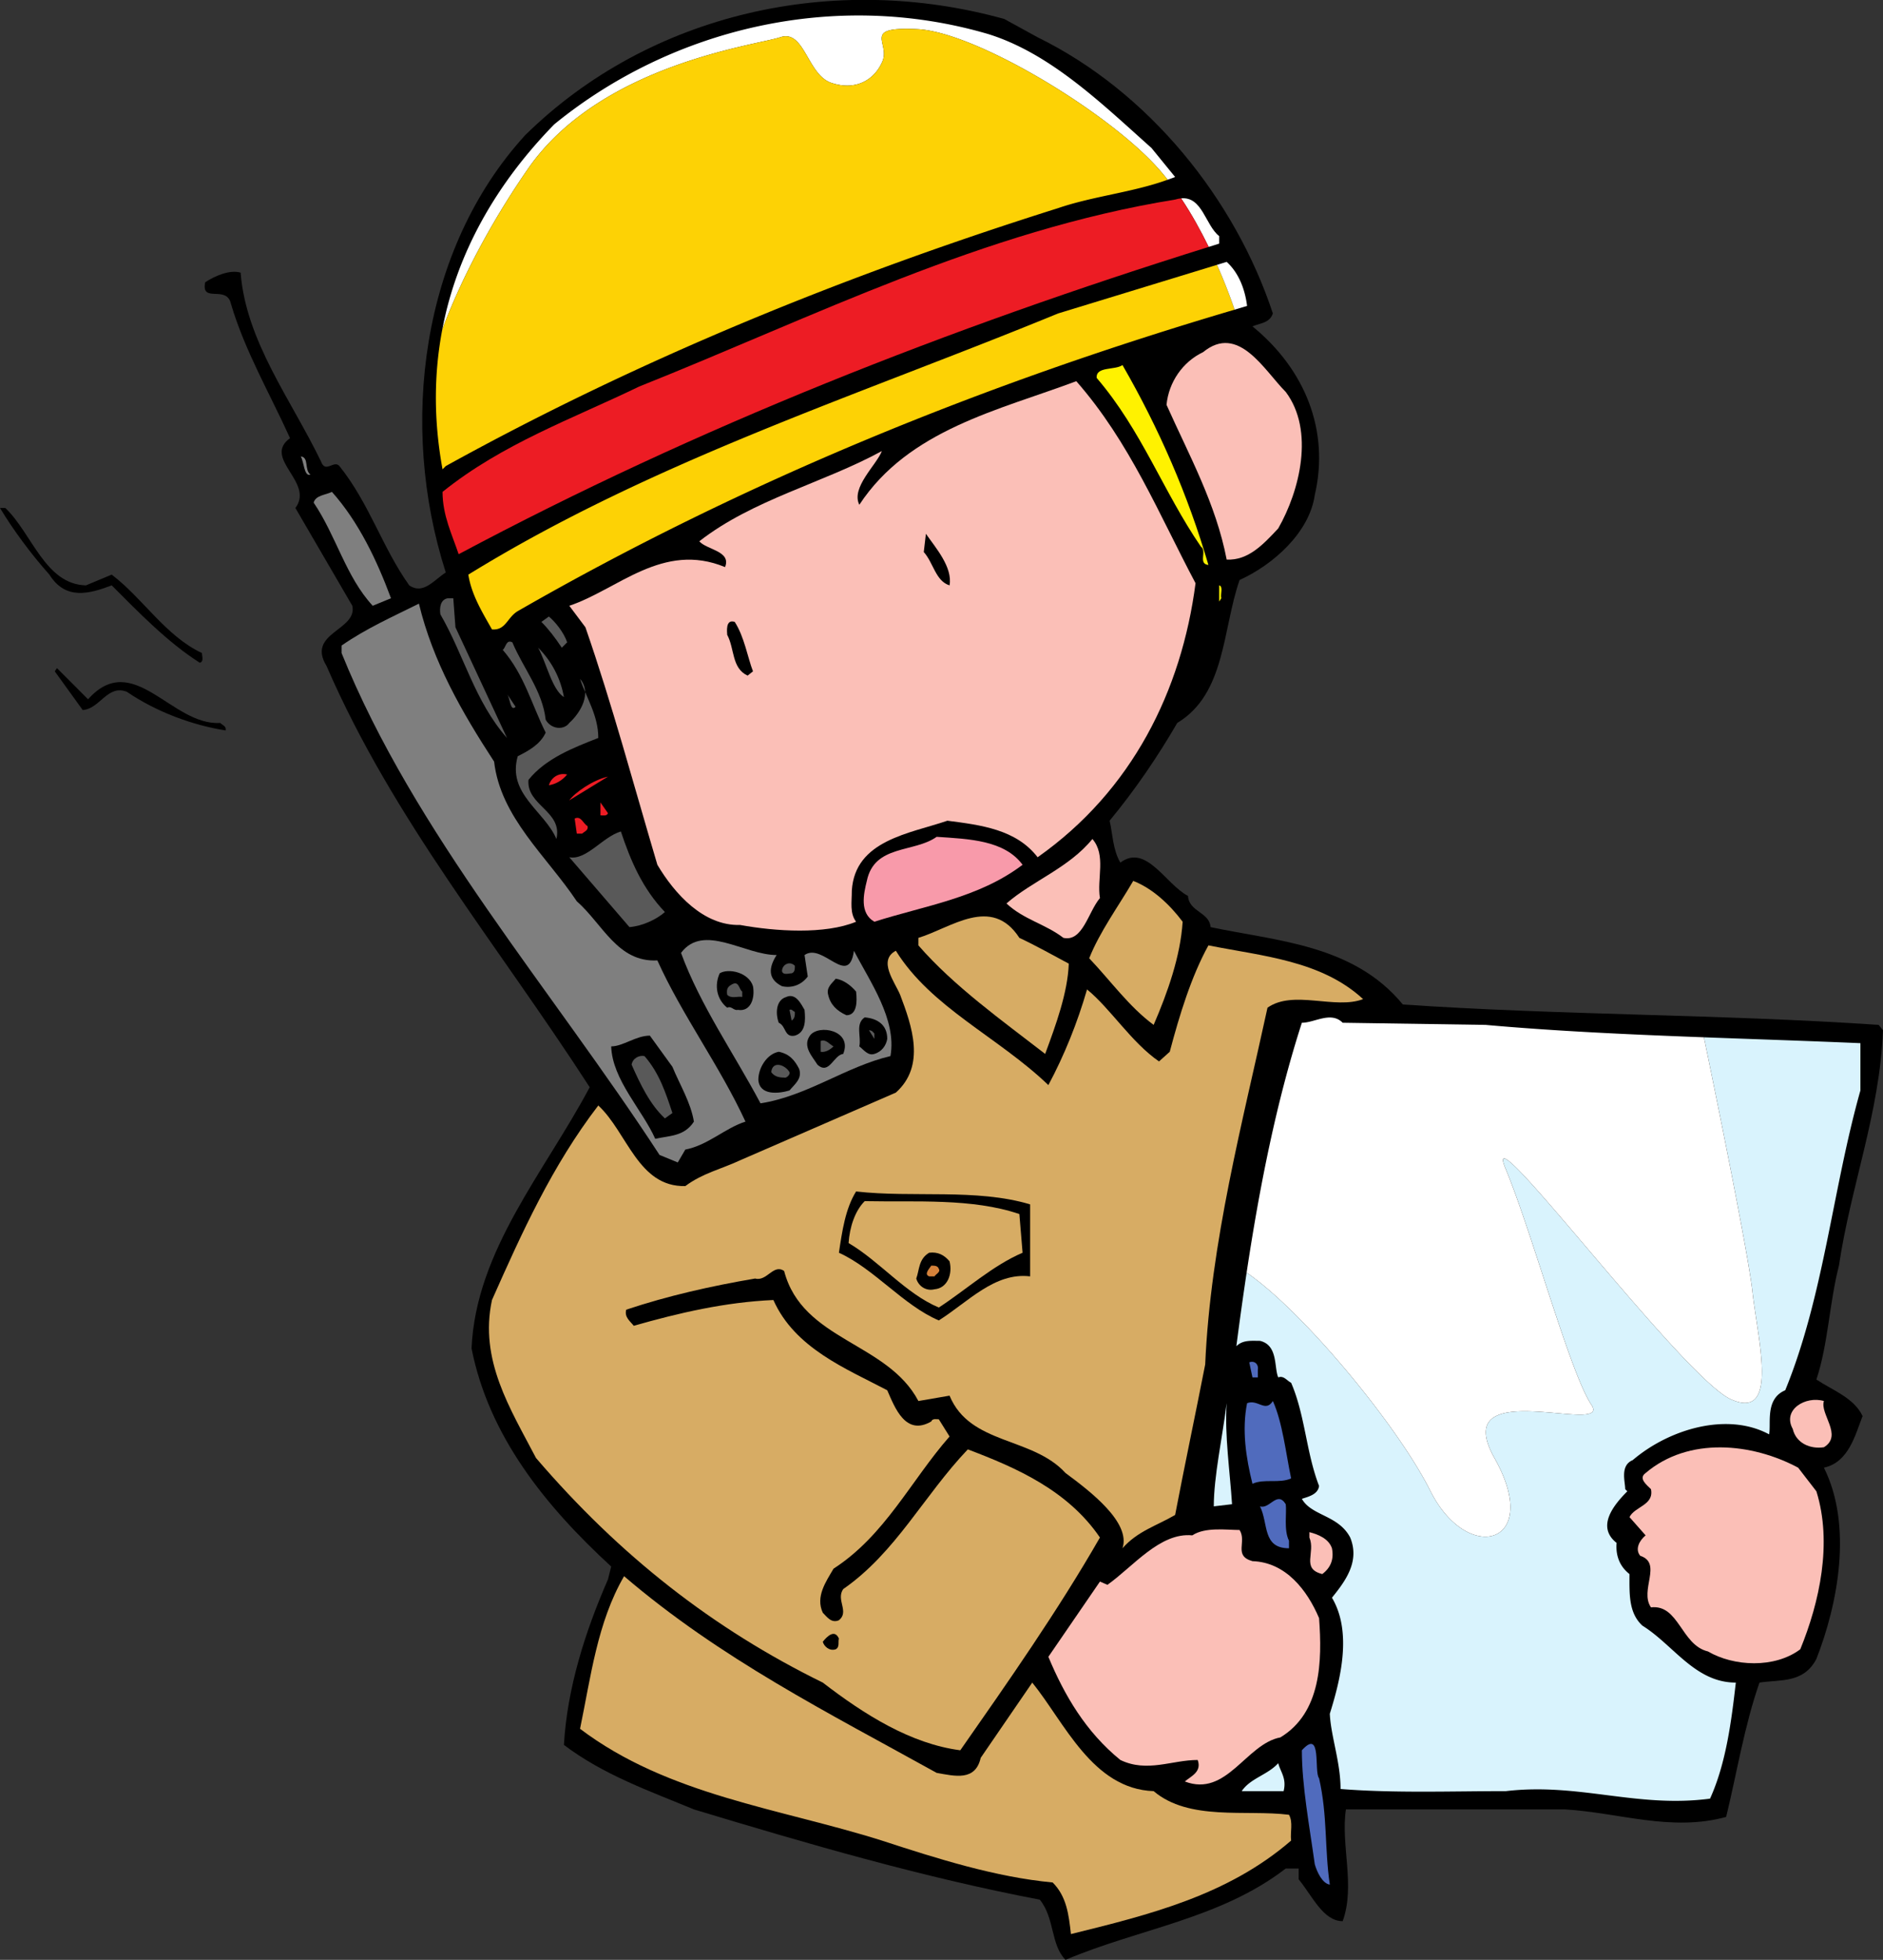
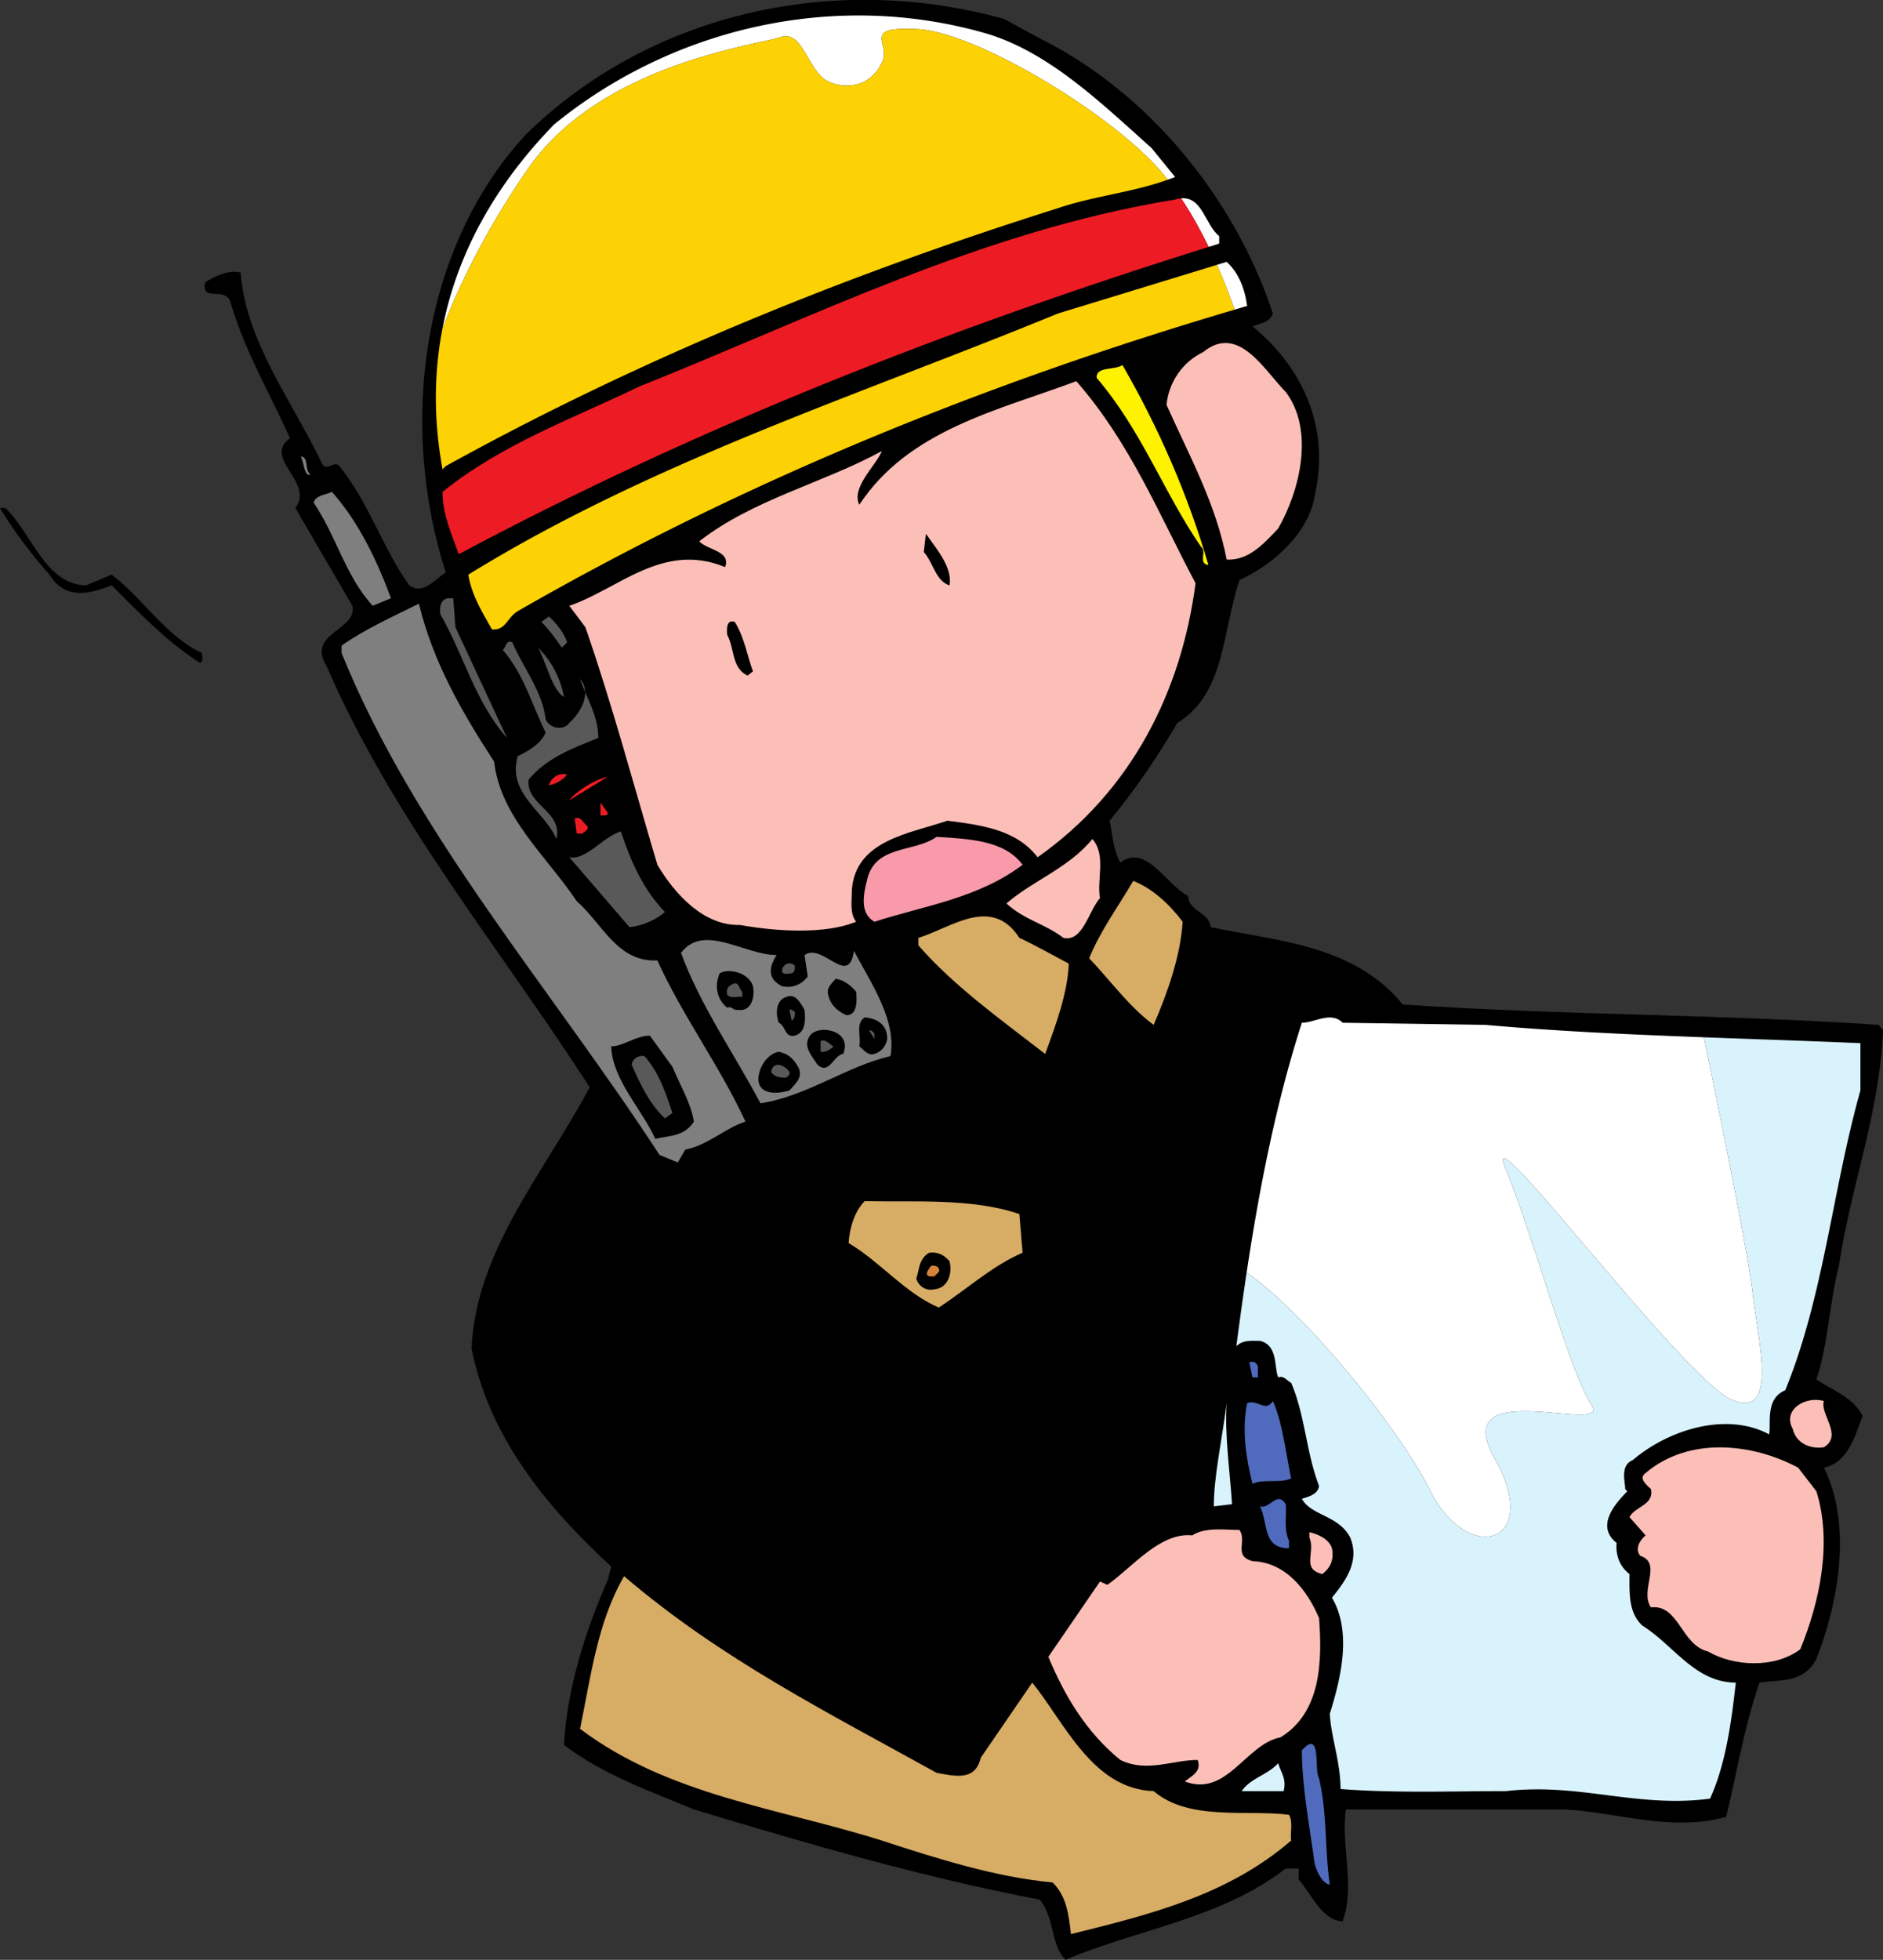
<svg xmlns="http://www.w3.org/2000/svg" width="350.602" height="364.738">
  <rect width="100%" height="100%" fill="#333333" stroke="none" />
  <defs>
    <clipPath id="a">
      <path d="M38 0h312.602v364.738H38Zm0 0" />
    </clipPath>
  </defs>
  <g clip-path="url(#a)">
    <path d="M193.2 6.941c20.8 10.2 36.8 30.2 43.8 51.399-.602 1.8-2.398 1.8-3.8 2.398 9.8 8 14.402 19.403 11.6 31.403-1 7-7.8 13-14 15.8-3.198 9.2-2.6 21.2-11.6 26.598-3.598 6.2-7.802 12.402-12.598 18.2.597 2.6.597 5.402 2 7.8 4.796-3.598 8.398 4 12.597 6.2.2 3 4 3 4.2 5.8 12.203 2.602 26.601 3.2 35.8 14.402 29.2 2 59.2 1.797 88.602 3.797l.8 1c-.601 15.403-6 29-8.203 43.801-1.796 7-2 14.602-4.199 21.2 3 2 7 3.402 8.602 6.8-1.403 3.602-2.602 8.602-7.2 9.602 5.399 10.8 2.598 25.398-1.402 35.597-2.398 4.602-6.8 3.801-10.597 4.403-2.801 8-4.204 16.8-6.204 25-10.199 2.8-20-.801-30-1.403h-40.796c-1 6.602 1.796 14.203-.602 20.801-3.602 0-5.602-4.598-8.2-7.8v-2h-2.402c-12.199 9.402-27.398 11.202-41 17-2.796-2.798-2-7.798-4.796-11.2-22-4.2-43.204-10.398-64.403-16.8-8.199-3.4-16.8-6.4-24.199-12 .602-10.598 4-21.2 8.2-30.798l.6-2.402c-12.402-11.398-22.8-24.398-26-40.598.802-18.203 13.598-32.8 22-48.601-17.198-26.602-36.6-49.8-49-78.399-3.8-6.203 5.802-6.601 4.802-11.203L55 94.54c3.602-4.8-6.2-9.2-1-13-3.8-8.398-8.398-16.2-11-25-.8-3.598-5.602 0-4.8-4 1.8-1.2 4.6-2.398 6.6-1.8 1 12.8 9.4 23.6 15 35.202.802 2.2 2.4-.402 3.4.797 5.6 7 8 15.203 13 22.203 2.6 1.797 4.6-1 6.8-2.402-8.8-27.398-4.602-60.2 14.8-81.398C121 2.34 155.399-5.262 187 3.539l6.2 3.402" />
  </g>
  <path fill="#fbbfb7" d="M239.398 72.941C244.801 80.141 242 91.34 238 98.34c-2.8 3-5.602 6-9.602 5.8-2-10.402-7-19.402-11.199-28.8.403-4.2 3-8 6.801-9.8 6.602-5.4 11.398 3.401 15.398 7.401" />
  <path d="M217.2 65.54c0 2-2.4 2.8-2.802 4.401-.597-1-.796-2.203-2-2.8 1.602-1 3.403-1 4.801-1.602" />
  <path fill="#fff200" d="M209 67.941c6.8 11.797 12.2 24.2 16 37.2-2-.2-.2-2.602-1.398-3.403-7-10.199-11-21.597-19.403-31.398-.199-2.2 3.403-1.399 4.801-2.399" />
  <path fill="#fbbfb7" d="M200.398 70.941c10 11.399 15.403 24.797 22.204 37.598-2.602 20-11.801 38.602-29.403 51-4-5.2-10.597-6-16.8-6.8-7 2.402-17.2 3.6-17.797 13 0 2.202-.403 4.202.796 5.8-5.796 2.402-15 1.8-21.597.602-6.801.199-12.2-5.801-15.403-11.2-4.398-14.8-8.398-29.8-13.398-44.203l-3-4c9-3 17.398-12 29-7.199 1.2-3-3.398-3.2-4.8-4.8 10-7.798 23-10.798 34-16.798-1 2.598-5.802 6.797-4.2 10 9.2-14 26-17.601 40.398-23" />
  <path fill="#7f7f7f" d="M57.8 88.34c-1.198.398-1.198-2.399-1.8-3.399 1.602.2.602 2.399 1.8 3.399m15 23-3.402 1.398c-5-5.398-6.796-13-11-19.199.403-1.398 2.204-1.398 3.403-2 5 5.602 8.398 12.8 11 19.8" />
  <path d="M1 94.54c5 4.8 7.398 14.198 15 14.401l4.8-2c5.802 4.399 10 11.399 16.802 14.598 0 .602.398 1.602-.403 1.8-6-3.8-11.398-9.398-16.398-14.398-4.2 1.598-8.602 2.797-11.602-2C5.801 103.141 2.4 98.54 0 94.54h1m175.8 14.401c-2.6-.8-3-4.203-4.8-6.203l.398-3.398c1.801 2.601 5 6.2 4.403 9.601" />
-   <path fill="#fff200" d="m227.398 111.34-.398.601v-3c.8.2.2 1.598.398 2.399" />
  <path fill="#595959" d="m84.8 116.738 9.598 20.602c-6-6.8-8-15.399-12.398-23-.2-1.2 0-2.8 1.398-3h1l.403 5.398" />
  <path fill="#7f7f7f" d="M92 141.738c1.2 10.403 9.8 17.602 15.398 26 4.801 4.203 7.602 11.403 15 11 4.602 10.203 11.602 19.602 16.403 30-3.801 1.203-7 4.403-11.2 5.203l-1.402 2.399-3.398-1.399c-20.2-31-45.602-59.8-59.2-93.402v-1.398c4.598-3.2 9.598-5.403 14.399-7.801 2.602 10.8 8 20.2 14 29.398" />
  <path fill="#595959" d="m105.602 119.54-1 1c-1.204-1.802-2.403-3.4-3.801-4.802l1.398-1c1.2 1 2.801 3 3.403 4.801" />
  <path d="m140.2 124.941-1 .797c-3-1.398-2.4-5-3.802-7.597 0-.403-.398-3 1.403-2.403 1.8 2.801 2.398 6.602 3.398 9.203m83.403-.601 1.796-8.2v3zm0 0" />
  <path fill="#595959" d="M95.398 119.54c2 4.8 5.602 9 6.204 14.401 1 1.797 3.398 2 4.398.598 2.2-2 4.2-5.598 2-8.2 1.2 3.602 3.398 6.802 3.398 11-4.597 1.802-9.796 3.802-13 7.802-.398 4.8 6.403 5.8 5.204 11-2.204-5.2-9.204-8.403-7.204-15.403 2-1 4.204-2.199 5.204-4.398-2.602-5.2-4-10.8-8-15.399.597-.402.597-2 1.796-1.402" />
  <path fill="#595959" d="M105 129.738c-2.2-1.398-3.2-6.199-4.8-9.199 2.6 2.602 4.198 5.8 4.8 9.2" />
-   <path d="M16.398 130.14c8.403-9.402 15.602 5 24.602 4.4.398.401 1.2.6 1 1.401-6.2-1-12.8-3.402-18.398-7.203-3.602-1.398-5 3.203-8.204 3.403l-5.199-7.2.403-.601 5.796 5.8" />
-   <path fill="#595959" d="M96 131.54c-1 1-1-1.599-1.602-2.4l1.602 2.4" />
+   <path fill="#595959" d="M96 131.54l1.602 2.4" />
  <path fill="#ed1c24" d="M105.602 144.14c-1 1.2-2.204 1.801-3.403 2 .403-1.402 1.801-2.402 3.403-2m.398 4.801c1-1.402 4.398-3.8 7.2-4.402l-7.2 4.402m7.2 2.399c-.2.601-1 .398-1.4.398v-2.398l1.4 2m-3.802 2.398c.204.801-.597 1-1 1.403h-1L107 152.34c1.2-.602 1.602 1 2.398 1.398" />
  <path fill="#595959" d="M115.602 154.738c1.796 5.403 4 10.602 8.199 15-1.602 1.403-4.2 2.602-6.602 2.801l-11.199-13c3.2.602 6.2-3.8 9.602-4.8" />
  <path fill="#f89aaa" d="M190.398 160.941c-8.199 6.2-18.199 7.598-27.597 10.598-2.801-1.598-2-5.2-1.403-7.598 1.403-6.8 8.801-5.203 13-8.203 6 .403 12.602.602 16 5.203" />
  <path fill="#fbbfb7" d="M204.8 167.14c-2.198 2.598-3.198 8.2-6.8 7.4-3.398-2.599-7.398-3.4-10.602-6.4 4.801-4.199 11.602-6.6 16-12 2.602 3 .801 7.4 1.403 11" />
  <path fill="#d7ac64" d="M220.2 171.54c-.4 6.401-2.802 13.198-5.4 19.198-4.6-3.398-8-8.199-12-12.398 2-5 5.4-9.602 8.2-14.399 3.602 1.399 6.8 4.399 9.2 7.598m-30.4 3.001c3 1.401 6.2 3.198 9.2 4.8-.2 5.398-2.398 11.398-4.398 16.8-8-6.199-17-12.6-23.602-20.199v-1.402c6-1.8 13.602-8 18.8 0" />
  <path fill="#7f7f7f" d="M144.602 177.738c-1.403 2.203-1.801 4.403 1 5.801 1.796.402 3.597-.2 4.796-1.8l-.597-4c3.398-2.4 8.199 6.202 9.199-.798 3 5.797 8 12.797 6.8 19.598-8.402 2-15.402 7.402-24.198 8.8-5-9.398-11.204-18.198-14.801-28 4.199-5.6 11.8.4 17.8.4" />
-   <path fill="#d7ac64" d="M253.8 185.941c-5.198 2-13-1.8-17.8 1.598-4.602 21.2-10.602 43.602-11.602 66.402-1.796 9.2-3.796 18.598-5.597 28-3.403 2-7 3-9.801 6.2 1.602-4.801-6-10.602-10.602-14-6.199-6.801-17.796-5.2-21.597-14.403l-5.801 1c-5.8-11-21.602-11.199-25-24.199-2-1.398-3.2 2-5.398 1.402-8.204 1.399-16.204 3.2-24 5.797-.403 1.403.796 2.203 1.398 3 8.398-2.398 17-4.398 26-4.797 4 9 13.602 12.797 21.2 16.797 1.402 3.203 3.402 8.602 8.198 5.801.204-.598 1-.398 1.403-.398l2 3.199c-7.2 8.2-12 18.398-21.602 24.601-1.398 2.399-3.398 5.2-2 8.2.801.8 1.602 2 3 1.398 2-1.598-.597-3.8.801-5.8 9.8-6.798 15-17.4 23.2-26 9 3.402 18.6 7.6 24.6 16.402-7.8 13.597-17.198 27-26 39.597-9.198-1.199-17.8-6.597-25.6-12.597-20.4-10-37.802-23.602-53.4-41.801-4.8-9.2-10.6-18.2-8.198-29.399 5.597-12.601 11.199-25 19.796-36.203 5.403 5 7.403 15.203 16.204 15 3.199-2.398 6.796-3.199 10.199-4.797l29-12.601c5.597-5 3-12.399.8-18.2-1-2.402-4.203-6.402-.8-8.199 6.597 10.598 19 16 28.398 25 3-5.601 5.403-11.601 7.2-17.8 4.402 3.597 8.203 9.8 13.402 13.398l2-1.8c1.8-6.798 4-14 7.199-19.798 10 2 21 2.797 28.8 10" />
  <path fill="#595959" d="M148 179.738c0 .602 0 1.203-.602 1.403-.597 0-1.597.398-1.796-.403 0-1.199 1.398-2 2.398-1" />
  <path d="M140.2 183.54c.402 2.198-.4 4.8-2.802 4.401-.796.2-1.199-.8-2-.402-2-1.598-2.398-4.2-1.398-6.398 1.602-1 5.398-.2 6.2 2.398m19.198 1.001c.204 1.8.204 4.401-1.796 4.401-1.801-.8-3-2-3.403-3.8-.398-1.403.801-2.2 1.403-3 1.398.199 2.796 1.199 3.796 2.398" />
  <path fill="#595959" d="M138.2 184.54v1c-.802-.2-2 .401-2.802-.4-.199-1.199.204-1.6 1-2 1.204-.6 1.204 1 1.801 1.4" />
  <path d="M149.8 187.941c.2 2 .2 4.2-1.8 4.797-2 .403-1.602-1.797-3-2.398-.602-1.602-.602-4.2 1.398-4.8 1.801-.802 2.801 1.401 3.403 2.401" />
  <path fill="#595959" d="M148 188.34c0 .601 0 1.2-.602 1.601l-.398-2c.398-.203.602.2 1 .399" />
  <path d="M165.2 193.34c-.2 1.2-1 2.398-2.4 2.8-1.198.4-2-.8-2.8-1.402.398-1.797-.8-4.199 1-5.398 2.398.2 4.2 1.398 4.2 4m-8.2 2.8c-1.8.2-2.602 4-4.8 2-1-1.6-2.802-3.402-1.4-5.402 1.598-2.199 8-1 6.2 3.403" />
  <path fill="#595959" d="M162.8 192.34v1l-1-1.602c.598 0 .802.403 1 .602" />
  <path d="M125.2 198.54c1.402 3.401 3.402 6.6 4 10.198-1.802 2.801-4.598 2.602-7.2 3.203-2.398-5.402-8-11-8.2-17.203 2.2 0 4.598-2 7.2-2l4.2 5.801" />
  <path fill="#595959" d="M155.2 194.738c-.4.403-1.4 1.203-2.4 1v-2c1-.398 1.598.602 2.4 1" />
  <path d="M148.8 198.941c.598 1.797-.8 2.797-1.8 4-2 .598-5.602 1-5.8-2 0-2.203 1.6-4.8 3.8-5.203 2 .403 3 1.602 3.8 3.203" />
  <path fill="#595959" d="m125.2 207.14-1.4 1c-2.8-2.6-4.6-6.402-6.198-10 .199-1.199 1.398-1.8 2.398-1.6 2.8 3.198 4 7 5.2 10.6m21.8-7.6c.2.401-.602 1.198-1 1-1 0-1.8-.2-2.398-1 .199-2.2 2.597-1.4 3.398 0" />
  <path d="M191.8 224.14v13.4c-6.6-.802-11.6 4.8-17 8.198-6.6-2.797-12-9.597-18.6-12.597.6-4 1.198-8.2 3.198-11.403 10.602 1.203 22.403-.597 32.403 2.403" />
  <path fill="#d7ac64" d="m189.8 225.941.598 7.2c-5.597 2.398-10.398 6.8-15.597 10.199-6.2-2.602-11-8.602-16.801-12 .2-3 1.2-6 3-7.8 9.398.198 20-.599 28.8 2.401" />
  <path d="M176.8 234.738c.598 2.403-.402 5-2.8 5.203-1.602.399-3-.601-3.398-2 .597-1.601.398-3.601 2.398-4.8 1.602-.2 2.8.398 3.8 1.597" />
  <path fill="#d5823b" d="M174.8 236.14c.4.598-.6 1-.8 1.4h-1c-1-.4 0-1.4.398-2 .602 0 1.204 0 1.403.6" />
  <path fill="#506bbd" d="M234.2 254.941v1.399h-1l-.598-2.8c1-.4 1.796.401 1.597 1.401m6.199 20.199c-2.199 1-5 0-7.199 1-1.199-4.8-2-10-1-15 2-.8 3.403 1.801 4.801-.402 1.8 4 2.398 9.602 3.398 14.403" />
  <path fill="#fbbfb7" d="M339.602 260.738c-.801 2.403 3.597 6.403 0 8.602-2.602.398-5.204-.8-5.801-3.399-2-3.601 2.398-6.203 5.8-5.203" />
  <path fill="#d9f3fd" d="m229.398 279.941-3.398.399c0-5.602 1.602-12.8 2.398-19.2-.398 6 .602 12.598 1 18.801" />
  <path fill="#fbbfb7" d="M338.2 277.54c3 9.6.6 20.6-3 29.401-4.802 3.598-12.4 3.2-17.2.399-5-1.2-5.398-8.8-10.602-8.2-2.199-3.199 2.204-8.199-2-9.6-1-1.2-.199-2.802 1-3.802l-3-3.398c1-2 4.602-2.2 4-5.2-.796-.8-2.398-2-1-3 8-6.8 19.801-5.6 28.403-1l3.398 4.4" />
  <path fill="#506bbd" d="M240 286.738v1.403c-5 0-3.8-4.602-5.398-7.801 1.796.601 3.199-3 4.796-.399.204 1.598-.398 4.797.602 6.797" />
  <path fill="#fbbfb7" d="M233.2 290.54c6.198.198 10.198 5.401 12.402 10.6.597 8 .398 17.598-7.204 22.2-6.398 1.2-10 11.2-17.796 8.2 1.199-1 3.199-1.802 2.398-4-4.8 0-9.398 2.401-14.398 0-6.403-5.2-10.403-12-13.403-19.2l9.602-14 1.398.601c4.801-3.402 9.801-9.8 15.801-9.203 2.398-1.597 6.398-1 8.8-1 1.4 2.203-1.198 4.801 2.4 5.801m14.8-2.399c.398 2-.2 3.598-1.8 4.801-4-1-1.2-4-2.4-6.8v-1c1.598.398 3.598 1.199 4.2 3" />
  <path fill="#d7ac64" d="M174.398 329.941c3.403.598 7.204 1.598 8.204-2.8l9.597-14c6 7.398 11.2 19.8 22.602 20.199 6.597 5.601 17.199 3.398 25.199 4.398.8 1.403.2 3.203.398 4.801-11.796 10.2-26.398 13.8-41 17.402-.398-3.601-.796-7-3.398-9.601-10.602-1-21.398-4.399-31.8-7.8-19-6-39.802-8.4-56.2-20.802 2-9.597 3.2-19.797 8.2-28.398 18 15.398 38 25.398 58.198 36.601" />
  <path d="M156.2 304.941c-.2.598.198 1.598-.598 2-1.204.399-2.204-.601-2.403-1.402.801-1 2.2-2.398 3-.598" />
  <path fill="#506bbd" d="M245.602 330.941c1.597 7 1 13 2 19.797-1.403-.199-2.403-2.398-2.801-3.797-1-7.203-2.403-14.601-2.403-21.203 3.801-4.199 2.204 4 3.204 5.203" />
  <path fill="#d9f3fd" d="M239 333.34h-7.8c1.6-2.399 4.8-3 6.8-5.2.398 1.598 1.602 2.801 1 5.2m78.258-140.293c2.347 11.348 8.246 40.195 9.043 47.379 1 9 5 24-4 20s-47-55-42-43 12 38 16 44-27-6-18 10-5 20-12 6c-5.965-11.93-23.547-33.293-34.188-40.586a706.108 706.108 0 0 0-1.914 13.7c1.2-1.2 2.801-1 4.403-1 3.398.8 2.597 5 3.398 6.8 1-.399 1.602.601 2.398 1 2.602 6 2.801 13 5.204 19.2-.204 1.6-2 2-3.204 2.401 1.801 3.2 6.801 3 9 7.2 1.801 4.398-.796 8-3.398 11.199 3.8 6.398 1.602 15.2-.398 21.601.199 4.2 2 9 2 14 10 .797 20.597.399 30.796.399 13.602-1.602 24.403 3.2 38 1.398 3-6.597 4-14.597 4.801-21.597-7.597 0-11.597-7-17.398-10.602-2.602-2.398-2.403-6-2.403-9.598-1.796-1.402-2.597-3.402-2.398-5.8-3.8-3-.602-7 2-9.602l-.398-.398c0-1.403-1-4.403 1.398-5.403 6.8-5.797 17.602-9 25.398-4.797.403-2-.796-6.601 3-8.203 7.204-17.597 8.801-37.398 14-55.797v-8.8c-9.609-.414-19.386-.73-29.14-1.094" />
  <path fill="#fff" d="M266.3 277.426c7 14 21 10 12-6s22-4 18-10-11-32-16-44 33 39 42 43 5-11 4-20c-.796-7.184-6.695-36.031-9.042-47.38-13.793-.515-27.535-1.136-40.656-2.308L250 190.34c-2.2-2.2-5.2 0-7.602 0-4.796 14.855-7.914 30.789-10.285 46.5 10.64 7.293 28.223 28.656 34.188 40.586M214.398 27.54C205.2 19.34 195.602 9.94 184 6.34c-28.602-8.399-59-1-80.8 16.8-10.798 11.051-18.118 23.883-20.848 38.176 3.183-8.523 8.5-19.129 15.949-29.89 13.5-19.5 42.5-23 47-24.5s5 7 9.5 8.5 8-.5 9.5-4-4-6.5 6.5-6 34 14.5 44 25a43.36 43.36 0 0 1 2.605 3.023c.465-.168.938-.32 1.395-.508l-4.403-5.402" />
  <path fill="#fdd205" d="M170.8 5.426c-10.5-.5-5 2.5-6.5 6s-5 5.5-9.5 4-5-10-9.5-8.5-33.5 5-47 24.5c-7.448 10.762-12.765 21.367-15.948 29.89-1.57 8.211-1.63 16.903.046 26.024l.602-.602c36.2-20 74.602-35.597 114-48 6.531-2.238 13.922-2.933 20.406-5.289a43.36 43.36 0 0 0-2.605-3.023c-10-10.5-33.5-24.5-44-25" />
  <path fill="#fff" d="M227 43.941c-2.574-2.023-3.129-7.41-7.086-7.027 1.988 2.973 3.7 6.102 5.137 9.04.648-.2 1.297-.411 1.949-.614v-1.4" />
  <path fill="#ed1c24" d="M218.8 37.14C183 42.942 151.603 58.942 119 71.942c-12.398 6-25.398 10.598-36.602 19.598 0 4.402 1.801 8 3 11.602 44.403-23.68 91.34-42.098 139.653-57.188-1.438-2.937-3.149-6.066-5.137-9.039-.348.035-.71.098-1.113.227" />
  <path fill="#fdd205" d="M197 58.34c-37 15.2-75.398 27.398-109.8 48.601.6 3.797 2.6 7 4.402 10.2 2.597.199 2.796-2.2 4.796-3.403 42.102-24.195 86.915-42.383 133.477-56.105a102.66 102.66 0 0 0-3.273-8.344L197 58.34" />
  <path fill="#fff" d="m228.398 48.738-1.796.551a102.458 102.458 0 0 1 3.273 8.344c.777-.23 1.547-.469 2.324-.692-.398-3.203-1.597-6.203-3.8-8.203" />
</svg>